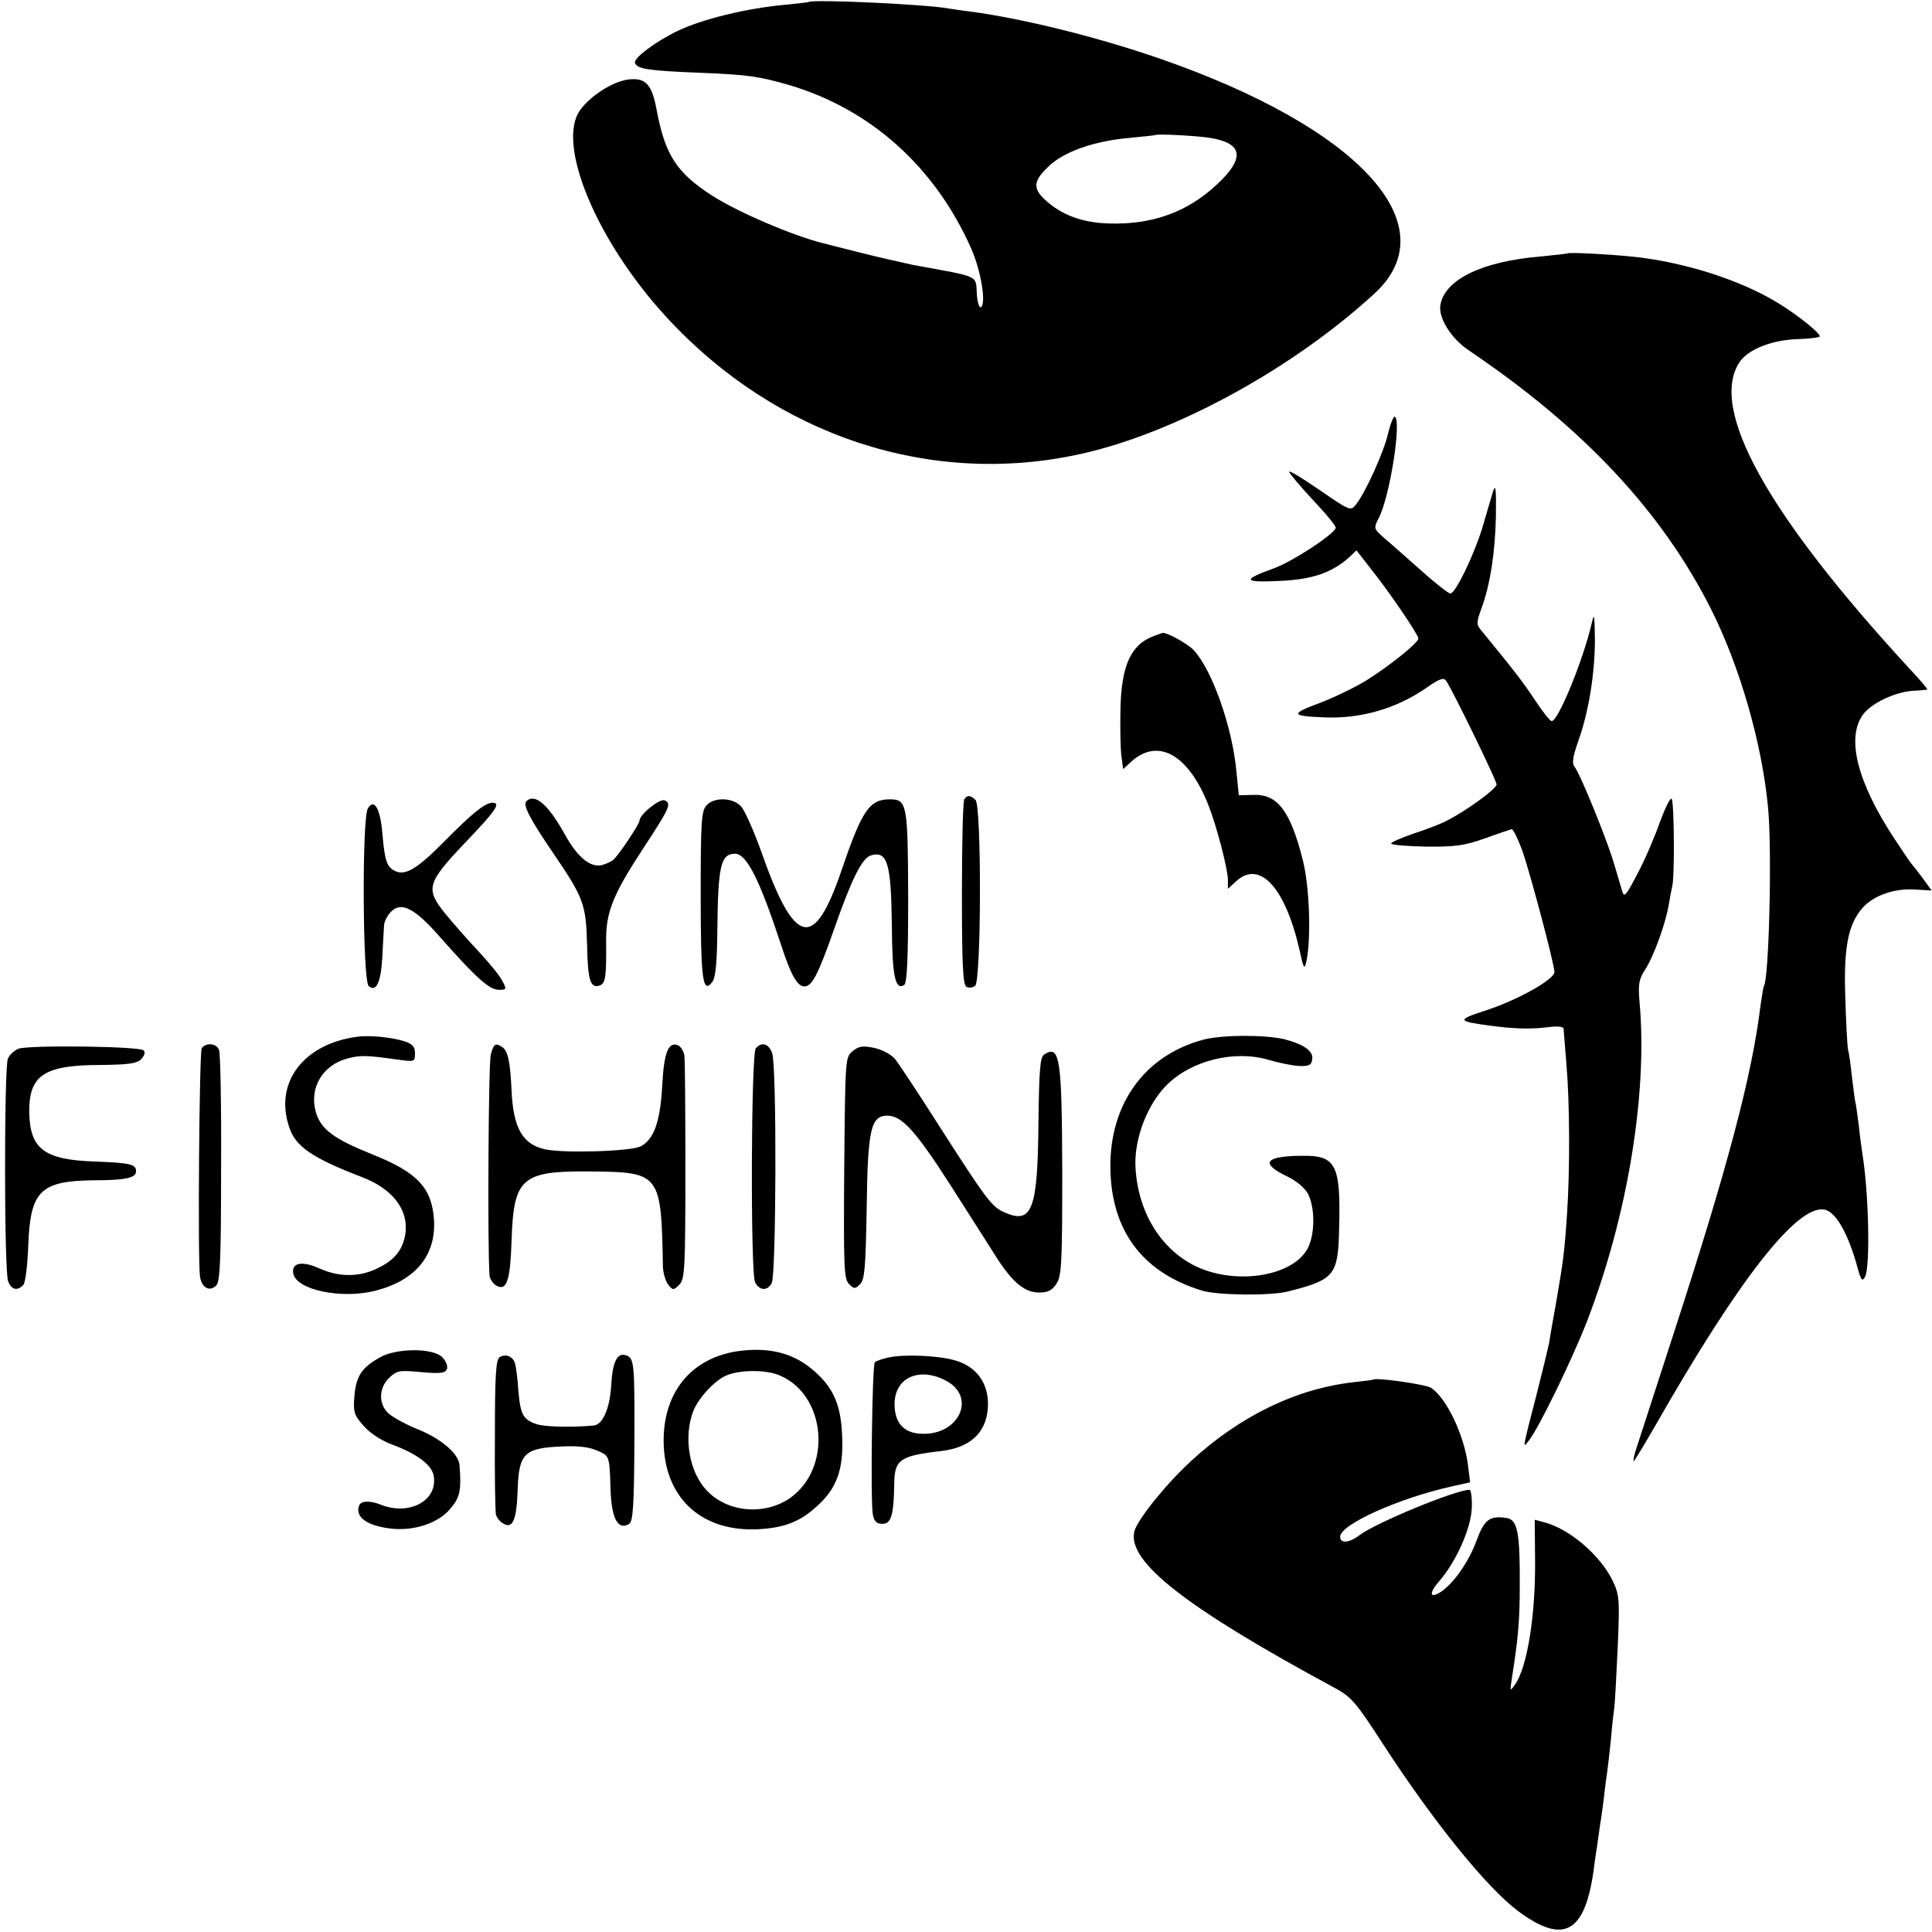
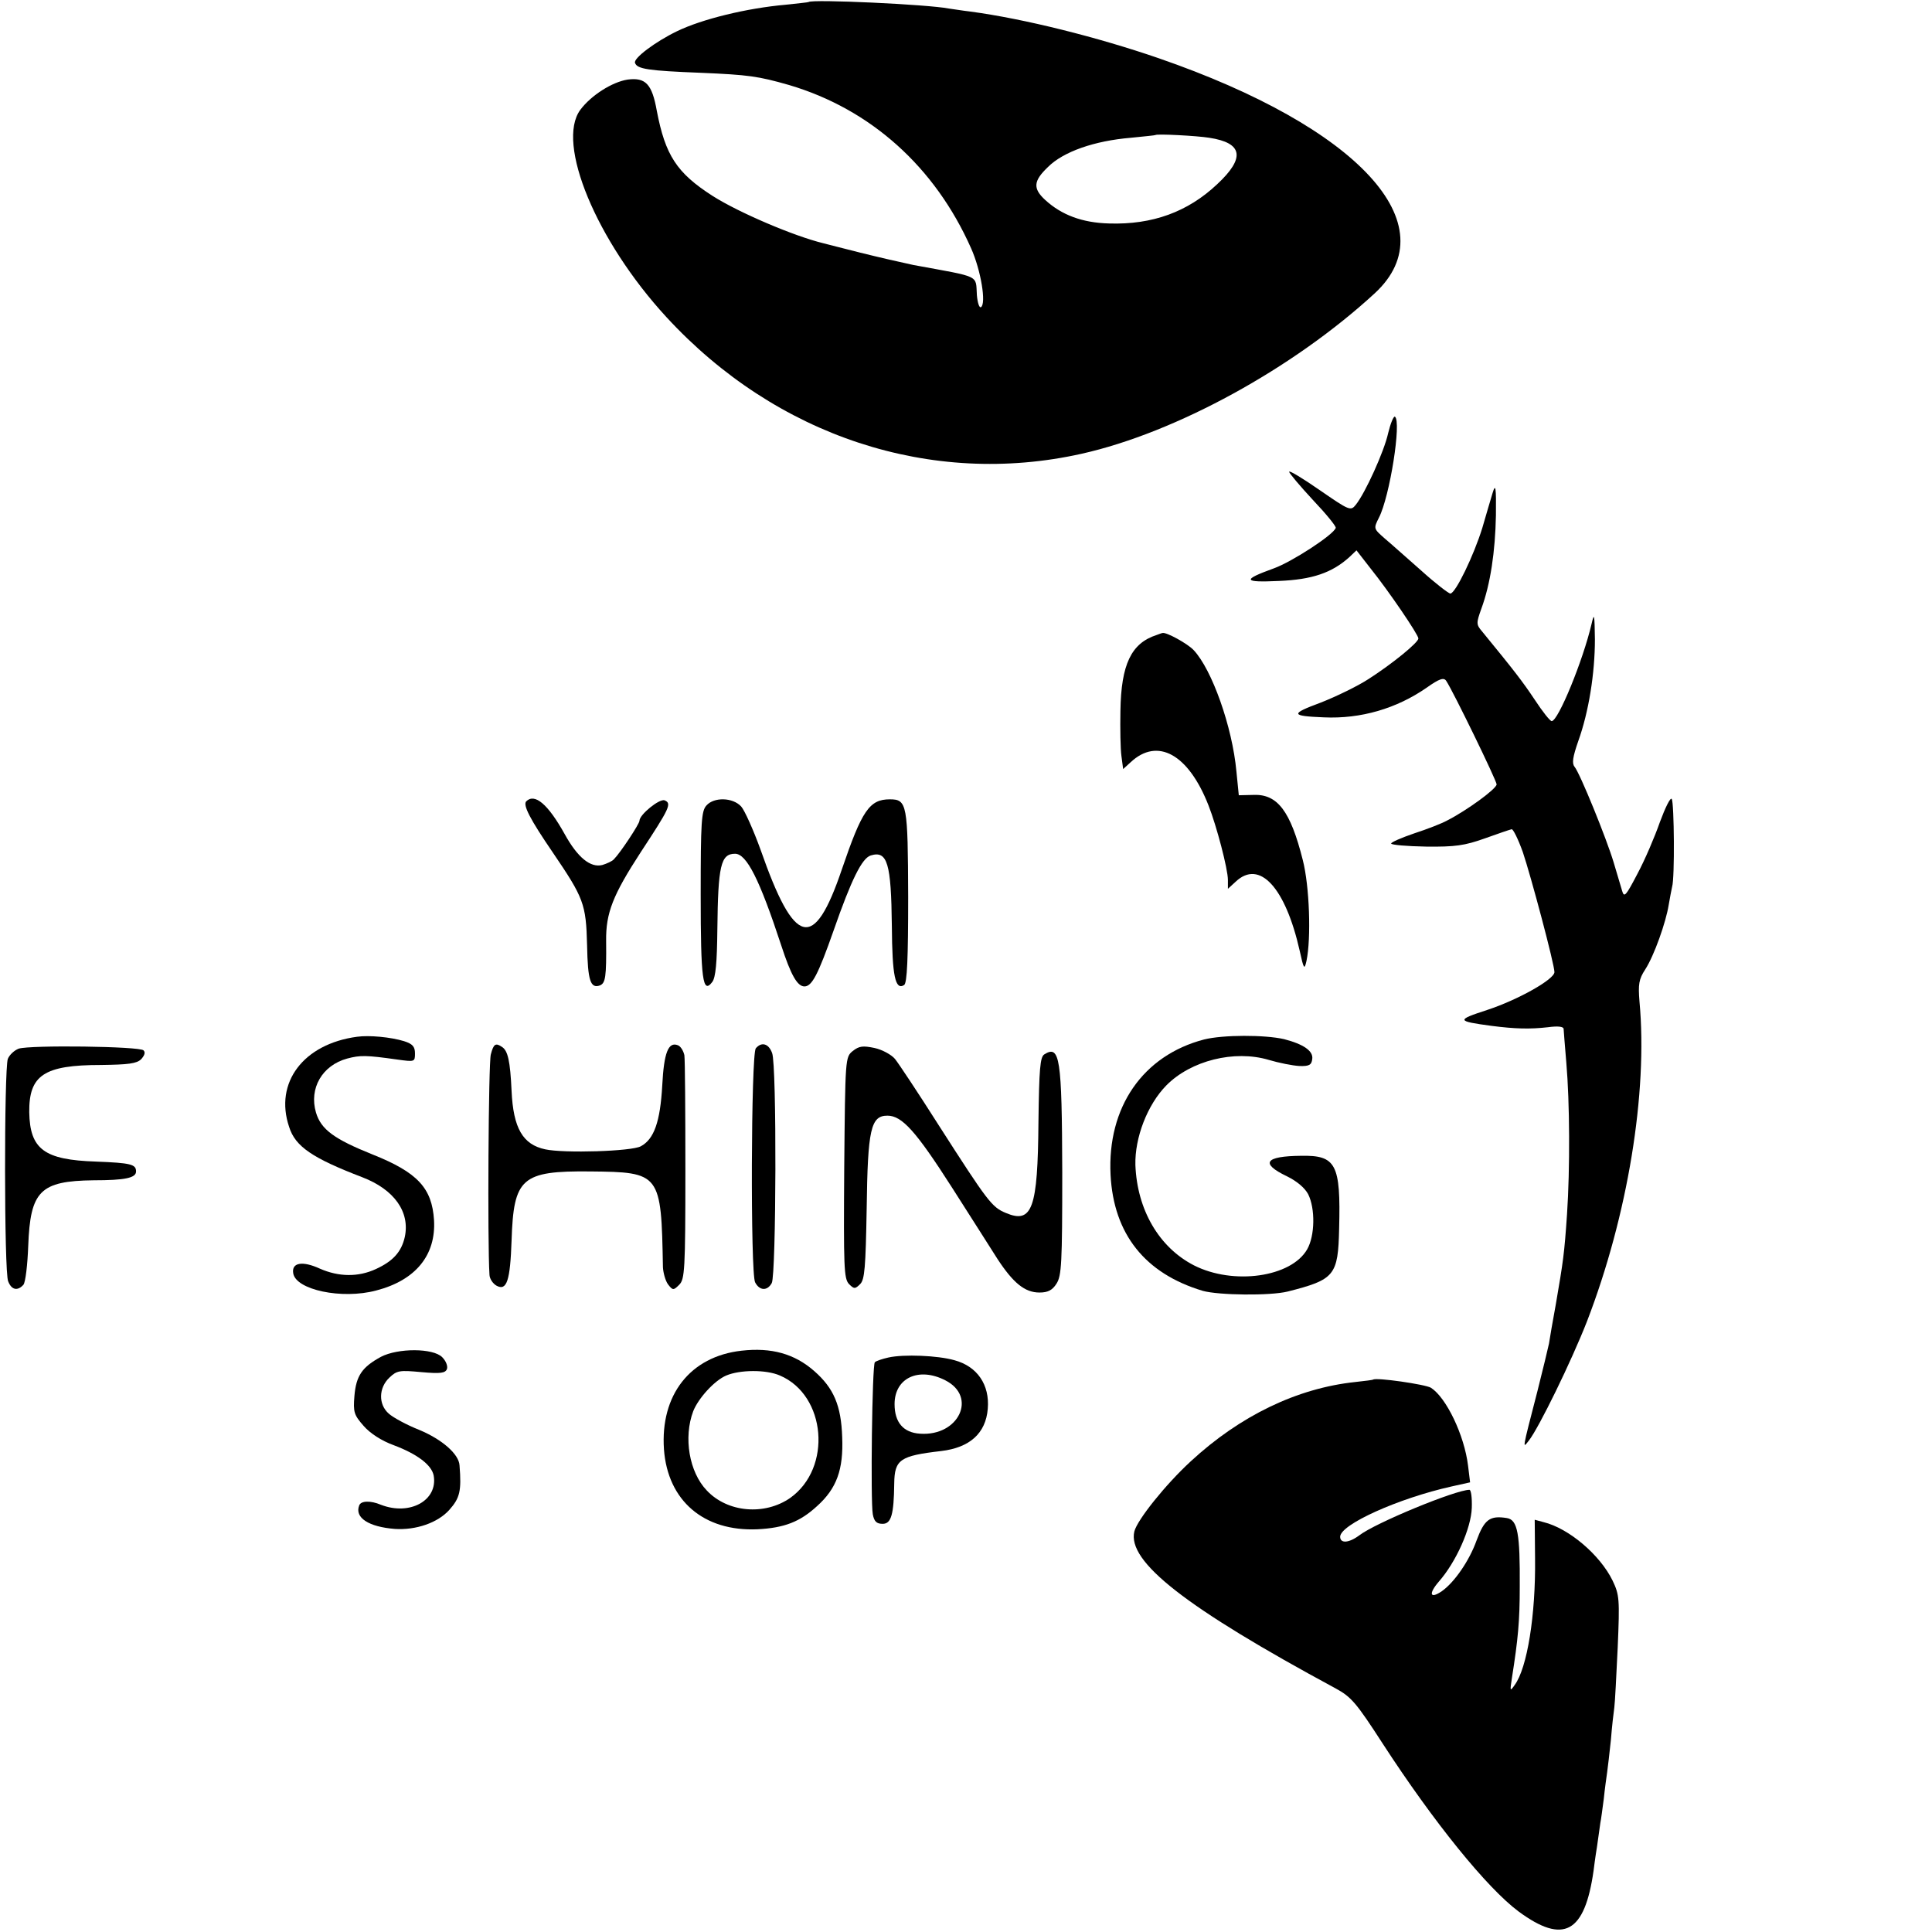
<svg xmlns="http://www.w3.org/2000/svg" version="1.0" width="568pt" height="568pt" viewBox="0 0 568 568" preserveAspectRatio="xMidYMid meet">
  <g transform="translate(0,568) scale(0.1,-0.1)" fill="#000000" stroke="none">
    <path d="M2377 5674 c-1 -1 -32 -4 -68 -8 -113 -10 -245 -42 -319 -78 -64 -31 -129 -80 -123 -93 6 -18 39 -23 193 -29 141 -6 169 -10 260 -36 240 -71 429 -241 535 -480 29 -65 45 -163 29 -173 -5 -3 -10 13 -12 35 -4 61 14 52 -187 89 -33 7 -103 23 -155 36 -52 13 -102 26 -110 28 -86 21 -248 90 -325 139 -106 68 -139 120 -164 250 -14 79 -33 99 -86 92 -45 -7 -107 -46 -139 -89 -72 -98 47 -385 253 -609 323 -351 779 -501 1221 -402 277 62 622 251 862 472 217 201 -48 488 -636 691 -180 62 -396 116 -553 137 -26 3 -55 8 -64 9 -61 12 -402 28 -412 19z m1178 -399 c99 -15 107 -59 23 -137 -86 -81 -190 -119 -317 -115 -79 2 -140 25 -188 69 -37 34 -35 56 8 97 45 45 136 77 244 86 39 4 71 7 72 8 3 4 121 -2 158 -8z" />
-     <path d="M4608 4935 c-2 -1 -37 -5 -78 -9 -171 -14 -281 -67 -295 -141 -8 -38 31 -100 83 -135 338 -228 568 -474 713 -762 84 -168 149 -392 167 -582 12 -125 3 -499 -12 -525 -2 -3 -6 -28 -10 -56 -25 -206 -96 -475 -257 -970 -55 -170 -105 -323 -110 -339 -5 -16 -8 -30 -6 -32 1 -1 31 48 66 109 245 429 414 644 494 631 33 -5 70 -69 97 -167 11 -41 15 -46 23 -31 16 28 11 251 -8 364 -2 14 -7 49 -10 79 -4 30 -8 63 -11 74 -2 10 -6 45 -10 76 -3 31 -8 65 -11 76 -2 11 -6 81 -8 155 -5 145 9 214 51 261 32 36 91 57 150 54 l53 -3 -27 37 c-15 20 -29 38 -32 41 -3 3 -26 37 -51 75 -108 164 -142 295 -92 364 25 34 93 66 146 70 23 1 42 3 43 4 2 1 -22 29 -53 62 -419 455 -589 763 -499 900 25 38 96 66 172 68 35 1 64 5 64 8 0 11 -65 63 -124 99 -110 67 -273 119 -422 135 -65 7 -192 14 -196 10z" />
    <path d="M4081 4406 c-12 -54 -67 -175 -95 -210 -15 -19 -19 -17 -106 43 -49 34 -90 59 -90 54 0 -4 32 -42 70 -83 39 -41 69 -78 67 -82 -6 -20 -129 -100 -182 -119 -94 -34 -91 -42 15 -37 98 4 156 24 207 70 l21 20 42 -54 c53 -66 140 -194 140 -205 0 -12 -76 -74 -146 -119 -32 -21 -96 -52 -142 -70 -89 -33 -88 -39 10 -43 109 -5 214 26 302 87 38 27 51 31 58 20 20 -30 148 -293 148 -304 0 -13 -88 -77 -145 -106 -16 -9 -60 -26 -97 -38 -38 -13 -68 -26 -68 -30 0 -4 46 -8 103 -9 85 -1 113 3 172 24 39 14 74 26 79 27 4 2 19 -28 33 -67 24 -71 93 -330 93 -353 0 -21 -106 -81 -197 -111 -92 -30 -92 -33 12 -47 70 -9 113 -10 166 -4 29 4 46 2 46 -5 0 -5 4 -50 8 -100 10 -115 11 -311 2 -445 -8 -117 -11 -137 -33 -265 -9 -49 -18 -101 -20 -115 -3 -14 -18 -77 -34 -140 -46 -178 -44 -169 -25 -145 29 37 125 233 171 351 119 309 179 671 154 940 -4 50 -2 65 17 94 26 40 61 139 69 190 3 19 8 43 10 53 8 26 6 245 -1 258 -4 6 -19 -25 -35 -68 -15 -43 -44 -111 -66 -152 -34 -65 -39 -71 -45 -50 -4 13 -15 51 -25 84 -21 70 -99 262 -115 281 -8 10 -5 29 11 75 31 86 49 200 49 299 -1 75 -2 80 -10 45 -25 -107 -98 -285 -117 -285 -5 0 -27 28 -50 63 -36 54 -60 85 -155 201 -17 20 -17 24 -2 66 27 73 41 169 43 275 1 84 -1 95 -10 65 -6 -19 -19 -65 -30 -102 -25 -81 -79 -193 -94 -193 -5 0 -44 30 -85 67 -41 36 -89 79 -108 95 -33 29 -33 29 -17 61 32 62 67 284 47 297 -4 2 -13 -20 -20 -49z" />
    <path d="M3400 3813 c-74 -24 -104 -86 -106 -223 -1 -52 0 -112 3 -133 l5 -38 22 20 c79 74 170 24 229 -127 24 -61 57 -187 57 -219 l0 -26 23 21 c70 66 146 -17 188 -203 12 -55 14 -57 20 -30 14 66 9 220 -11 297 -36 143 -74 194 -145 191 l-43 -1 -7 70 c-12 131 -72 300 -126 357 -18 19 -80 53 -91 50 -2 0 -10 -3 -18 -6z" />
-     <path d="M2835 3330 c-4 -6 -7 -130 -7 -277 0 -209 3 -267 13 -274 7 -4 19 -3 26 3 18 15 19 528 1 546 -15 15 -25 15 -33 2z" />
    <path d="M1547 3324 c-10 -11 11 -52 78 -150 91 -134 98 -151 101 -273 2 -105 10 -128 38 -118 16 7 19 24 18 131 -1 82 20 135 102 261 84 128 92 143 70 152 -15 6 -74 -42 -74 -60 0 -9 -56 -94 -75 -113 -5 -6 -21 -13 -34 -17 -35 -9 -73 22 -111 91 -49 88 -88 121 -113 96z" />
    <path d="M2077 3312 c-15 -16 -17 -49 -17 -263 0 -249 6 -293 34 -256 10 13 14 56 15 155 2 187 10 222 52 222 34 0 72 -75 136 -270 28 -86 47 -120 68 -120 22 0 40 34 86 165 52 149 83 212 109 220 49 15 60 -23 62 -207 1 -148 10 -190 36 -174 9 5 12 80 12 259 -1 273 -3 287 -54 287 -60 0 -82 -33 -141 -206 -82 -242 -139 -228 -239 58 -21 58 -47 116 -57 127 -25 27 -80 28 -102 3z" />
-     <path d="M1081 3302 c-17 -33 -15 -506 3 -521 22 -19 36 11 40 85 2 38 4 79 5 92 0 12 10 31 21 42 30 30 69 10 142 -73 104 -118 146 -157 174 -157 24 0 24 1 10 28 -8 15 -40 54 -71 87 -31 33 -74 82 -96 109 -59 73 -54 90 58 208 90 94 107 118 81 118 -22 0 -61 -32 -141 -113 -82 -83 -116 -103 -147 -87 -23 12 -29 30 -36 111 -6 73 -25 104 -43 71z" />
    <path d="M1050 2632 c-158 -21 -244 -135 -200 -265 18 -58 69 -92 215 -148 94 -36 141 -102 125 -176 -10 -44 -35 -71 -85 -94 -52 -24 -109 -23 -164 1 -52 24 -84 18 -79 -13 7 -49 143 -78 244 -51 116 30 176 104 170 207 -6 94 -48 140 -181 193 -112 45 -151 73 -166 123 -21 71 18 139 92 159 38 10 55 10 147 -3 51 -7 52 -7 52 18 0 20 -7 28 -32 36 -39 12 -103 18 -138 13z" />
    <path d="M3540 2624 c-180 -47 -285 -199 -275 -398 9 -174 101 -290 271 -341 46 -13 198 -15 250 -2 138 35 148 47 151 185 5 190 -9 216 -112 214 -106 -1 -121 -22 -42 -60 29 -14 53 -34 63 -53 21 -42 20 -122 -3 -162 -47 -82 -217 -106 -333 -47 -103 53 -167 164 -172 295 -2 80 35 177 91 234 72 73 200 105 301 75 30 -9 71 -17 90 -18 29 -1 36 3 38 21 3 23 -25 43 -83 58 -57 13 -179 13 -235 -1z" />
    <path d="M55 2597 c-13 -5 -27 -18 -32 -30 -11 -33 -11 -628 1 -654 10 -26 28 -29 45 -10 6 8 12 59 14 114 6 162 35 191 192 193 93 0 125 7 125 26 0 21 -15 25 -118 29 -152 5 -194 36 -196 145 -1 109 43 139 211 139 80 1 105 4 118 17 10 11 13 20 7 26 -12 12 -333 16 -367 5z" />
-     <path d="M593 2598 c-7 -13 -12 -620 -5 -671 5 -33 28 -46 48 -26 11 12 14 75 14 345 1 181 -2 338 -6 347 -7 20 -39 23 -51 5z" />
    <path d="M1443 2580 c-7 -24 -10 -553 -4 -647 0 -12 10 -27 21 -33 30 -16 40 15 44 133 6 184 29 205 231 203 207 -2 209 -5 214 -282 1 -16 7 -39 15 -50 14 -18 16 -18 33 -1 16 16 18 43 18 335 0 174 -1 327 -3 340 -3 13 -11 26 -19 29 -28 11 -41 -21 -46 -118 -6 -107 -24 -158 -63 -179 -27 -15 -226 -21 -281 -9 -66 14 -94 62 -99 172 -4 88 -11 118 -28 129 -19 13 -25 9 -33 -22z" />
    <path d="M2222 2598 c-14 -18 -16 -661 -2 -688 13 -25 36 -26 49 -2 13 25 15 641 1 676 -10 28 -31 34 -48 14z" />
    <path d="M2507 2590 c-22 -18 -22 -21 -25 -343 -2 -293 -1 -326 14 -342 15 -15 18 -15 33 0 13 13 16 48 19 222 3 233 12 273 61 273 43 0 84 -46 189 -210 54 -85 115 -180 135 -212 46 -70 80 -98 123 -98 25 0 38 7 50 26 15 23 17 60 17 327 -1 339 -7 376 -53 347 -12 -8 -15 -42 -17 -199 -2 -254 -18 -300 -96 -267 -41 17 -53 33 -196 256 -61 96 -120 185 -130 197 -10 12 -37 27 -60 32 -34 7 -45 6 -64 -9z" />
    <path d="M2180 1709 c-151 -17 -239 -130 -228 -290 11 -151 117 -242 275 -235 79 4 125 22 175 68 58 52 78 108 74 203 -3 93 -25 144 -82 194 -58 51 -126 70 -214 60z m113 -73 c136 -58 154 -272 30 -360 -75 -52 -184 -43 -245 22 -52 54 -69 156 -40 233 15 38 62 90 97 105 40 17 117 18 158 0z" />
    <path d="M1120 1691 c-55 -30 -73 -55 -78 -115 -4 -48 -1 -56 27 -88 19 -22 53 -44 89 -57 69 -26 111 -58 117 -89 13 -73 -70 -119 -155 -86 -31 13 -59 12 -64 -2 -14 -36 28 -63 105 -69 62 -4 126 18 160 56 31 35 36 55 30 131 -2 33 -51 76 -118 104 -38 15 -78 37 -90 48 -31 27 -30 76 2 106 22 21 30 22 94 16 56 -5 70 -3 75 9 3 9 -3 24 -14 35 -27 27 -130 27 -180 1z" />
-     <path d="M1469 1690 c-11 -7 -14 -53 -14 -227 -1 -120 1 -226 3 -236 3 -10 13 -22 23 -27 27 -15 38 13 41 101 3 104 20 121 120 126 53 3 86 0 112 -11 38 -16 38 -14 41 -116 3 -86 22 -120 55 -100 11 7 14 55 15 227 1 242 0 259 -23 268 -27 10 -41 -17 -45 -87 -4 -69 -25 -117 -52 -119 -63 -6 -145 -4 -167 4 -40 13 -48 28 -54 98 -2 35 -7 71 -10 81 -6 20 -27 29 -45 18z" />
    <path d="M2612 1689 c-18 -4 -36 -10 -40 -14 -8 -8 -13 -408 -6 -447 4 -21 11 -28 29 -28 25 0 33 27 34 119 1 70 17 81 138 95 84 10 131 52 137 124 6 71 -31 125 -98 143 -49 14 -149 18 -194 8z m167 -67 c95 -48 40 -165 -74 -157 -49 3 -75 33 -75 87 0 77 71 110 149 70z" />
    <path d="M4037 1624 c-1 -1 -24 -4 -52 -7 -171 -18 -339 -99 -484 -233 -75 -69 -157 -172 -166 -206 -22 -89 151 -224 592 -462 46 -25 61 -43 138 -162 150 -231 307 -425 400 -494 132 -97 194 -63 220 120 1 8 5 40 10 70 4 30 9 62 10 71 2 9 6 40 10 70 3 30 8 65 10 79 2 14 7 57 11 95 3 39 8 81 10 95 2 14 6 93 10 177 6 142 5 154 -15 196 -37 76 -129 154 -203 172 l-26 7 1 -114 c2 -166 -23 -322 -60 -372 -14 -20 -14 -18 -8 21 18 114 23 167 23 268 1 156 -6 197 -38 202 -50 8 -66 -4 -89 -66 -21 -59 -65 -123 -102 -149 -35 -24 -40 -8 -9 28 51 58 95 157 97 217 1 29 -2 53 -7 53 -40 0 -276 -97 -324 -134 -31 -23 -56 -24 -56 -4 0 36 171 113 328 148 l54 12 -6 49 c-11 90 -64 200 -109 229 -16 10 -162 31 -170 24z" />
  </g>
</svg>